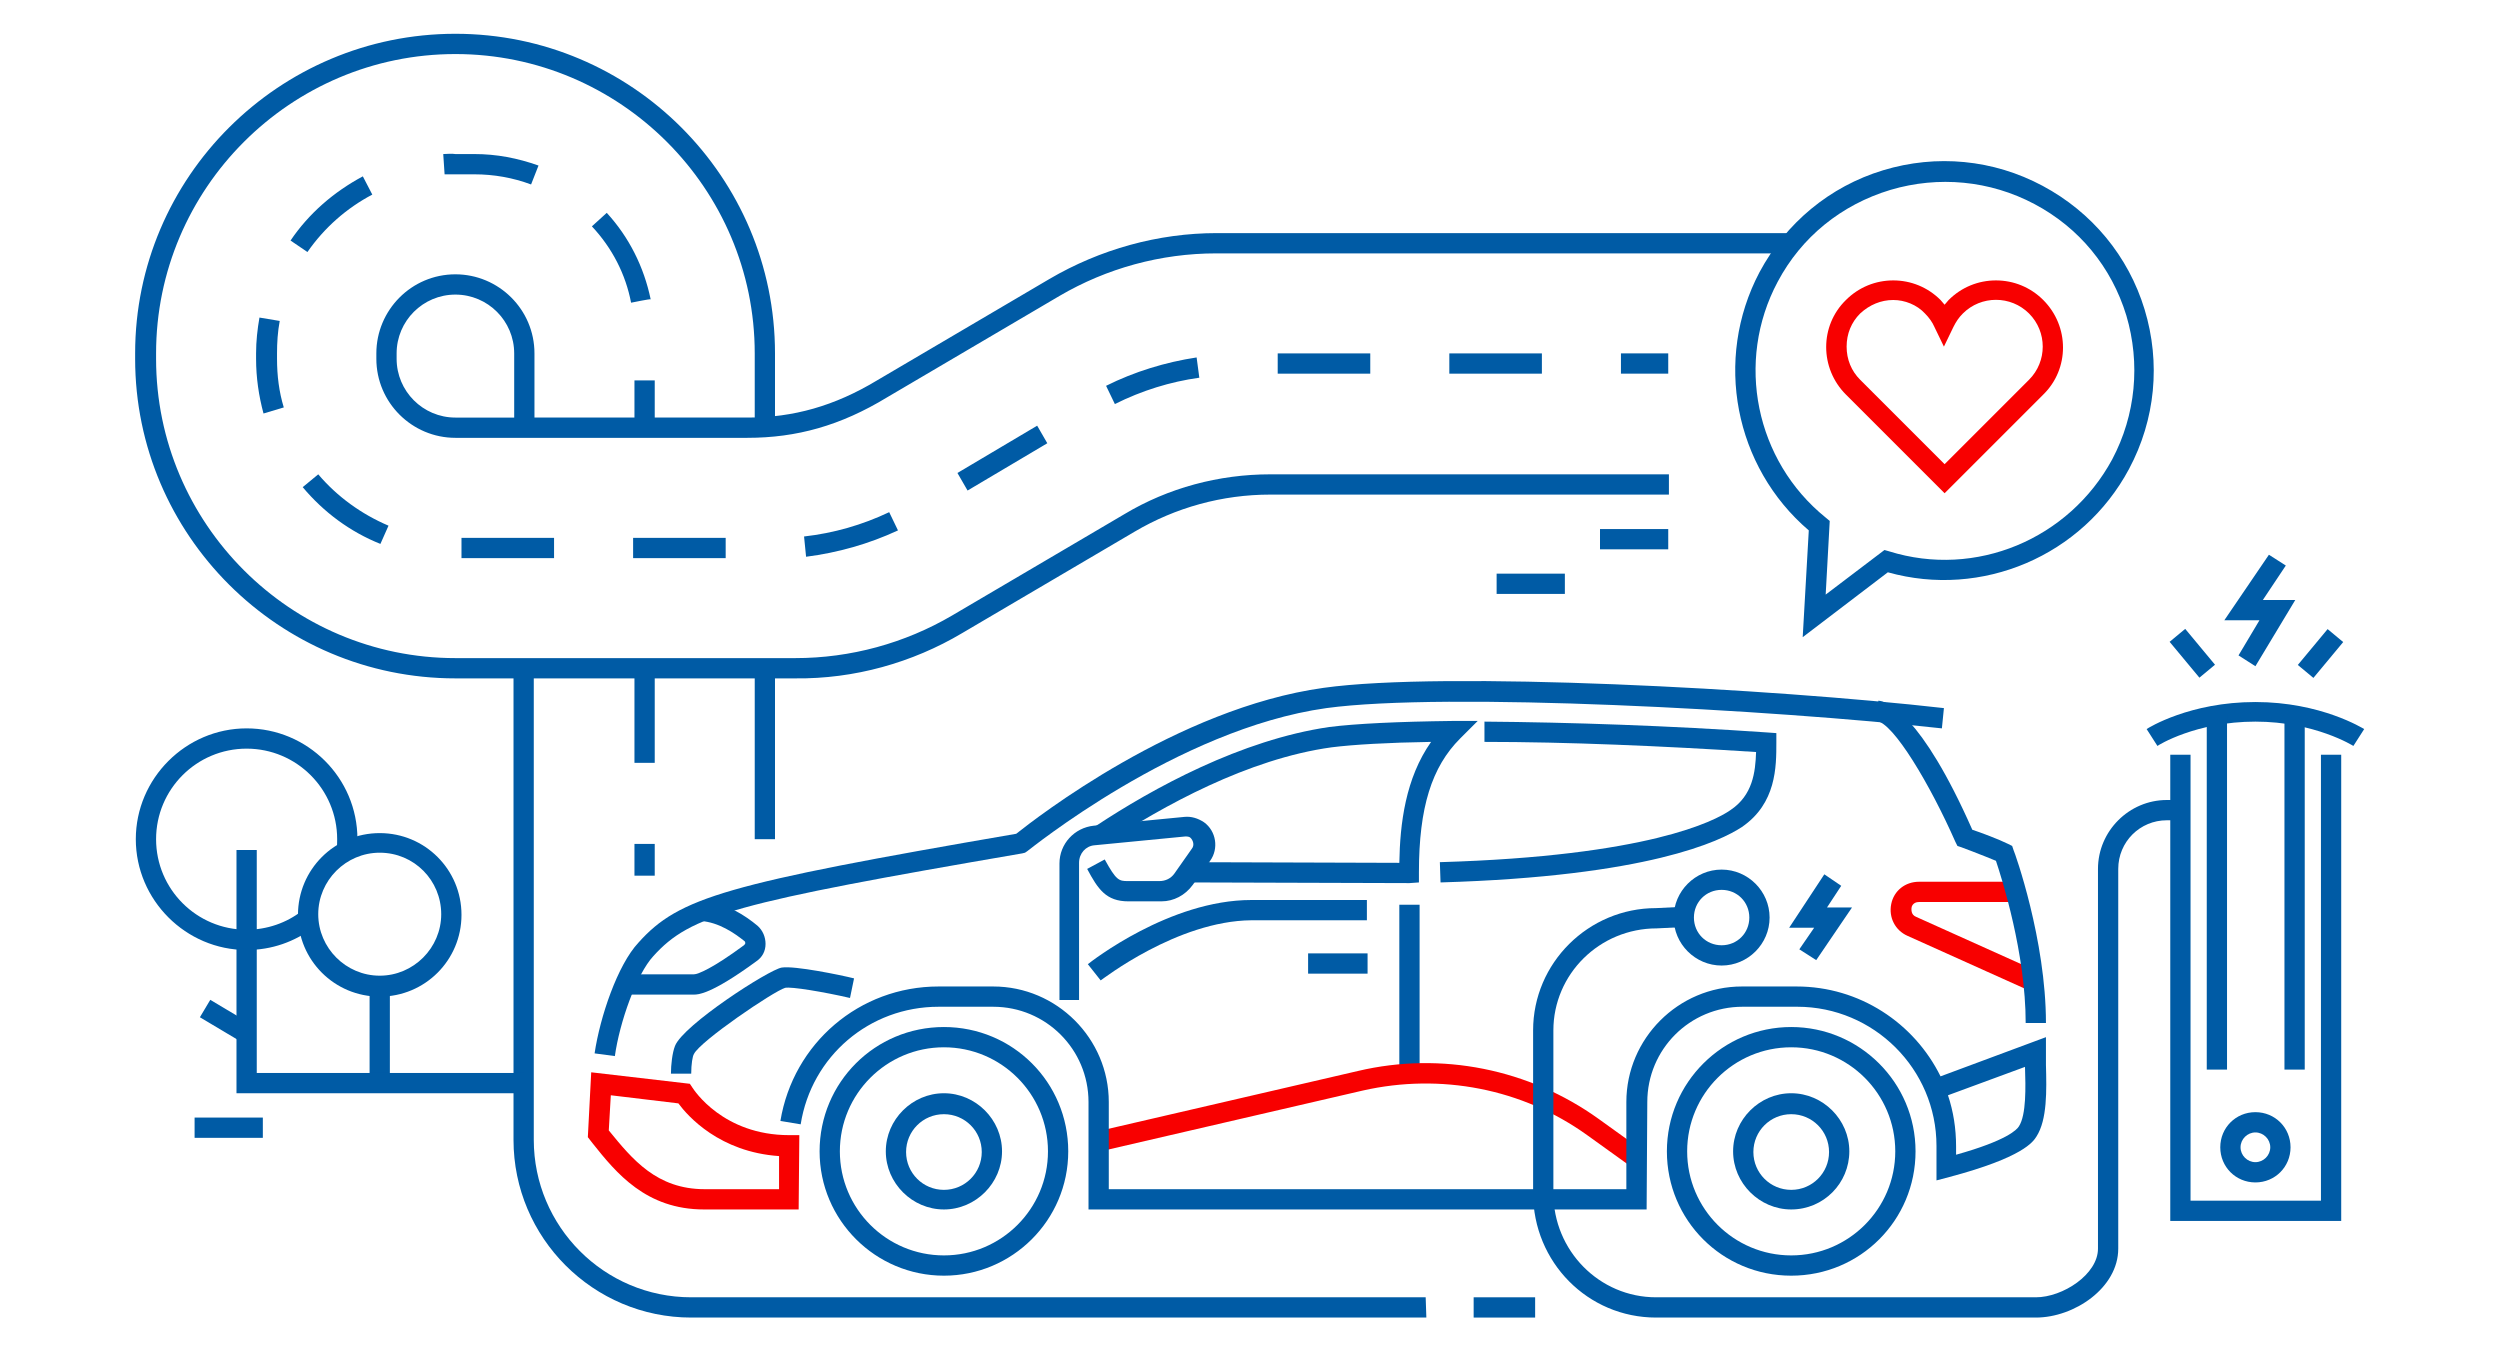
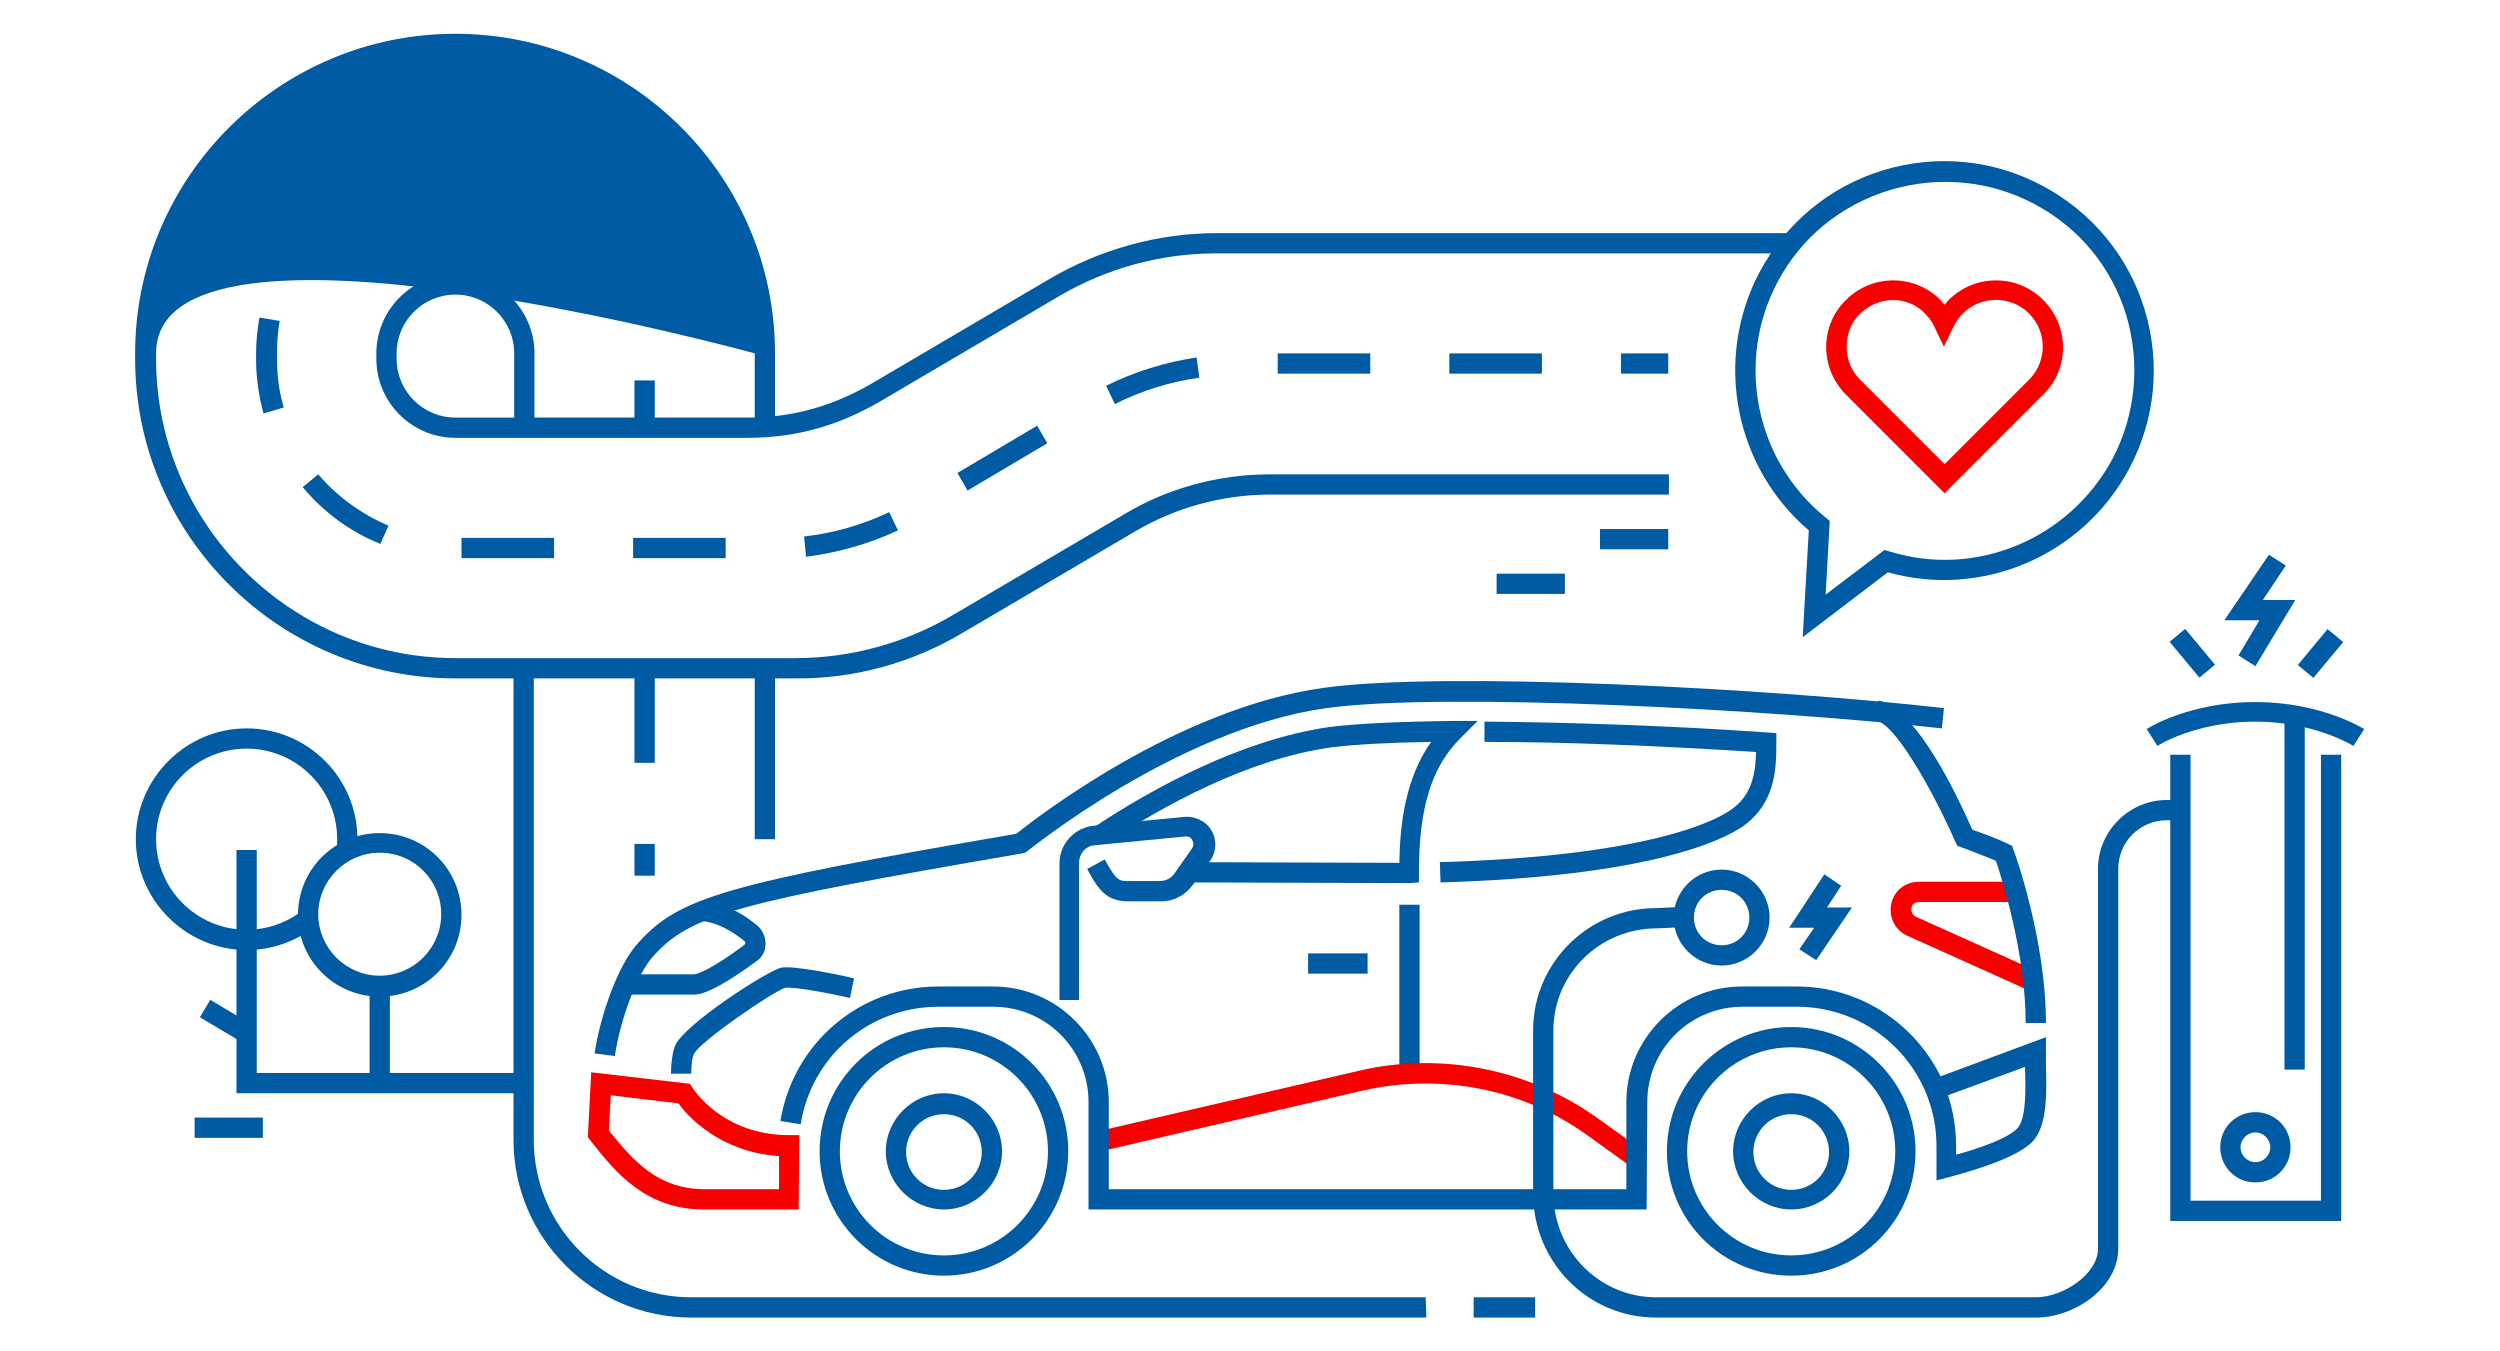
<svg xmlns="http://www.w3.org/2000/svg" version="1.1" id="Layer_1_copy" x="0px" y="0px" viewBox="0 0 370 200" style="enable-background:new 0 0 370 200;" xml:space="preserve">
  <style type="text/css">
	.st0{fill:#F80000;}
	.st1{fill:#005BA5;}
</style>
  <g>
    <g>
      <g>
        <g>
          <path class="st0" d="M300.3,146.6l-18-8.1c-1.8-0.8-2.8-2.7-2.4-4.7s2.1-3.3,4.1-3.3h14.3v3h-14.3c-0.9,0-1.1,0.7-1.1,0.9      s-0.1,1,0.7,1.3l18,8.1L300.3,146.6z" />
          <rect x="207.1" y="133.9" class="st1" width="3" height="25" />
          <path class="st1" d="M139.7,188.8c-10.1,0-18.4-8.2-18.4-18.4s8.2-18.4,18.4-18.4s18.4,8.2,18.4,18.4S149.8,188.8,139.7,188.8z       M139.7,155c-8.5,0-15.4,6.9-15.4,15.4s6.9,15.4,15.4,15.4s15.4-6.9,15.4-15.4S148.2,155,139.7,155z" />
          <path class="st1" d="M139.7,179c-4.7,0-8.6-3.9-8.6-8.6s3.9-8.6,8.6-8.6s8.6,3.9,8.6,8.6S144.4,179,139.7,179z M139.7,164.9      c-3.1,0-5.6,2.5-5.6,5.6s2.5,5.6,5.6,5.6s5.6-2.5,5.6-5.6S142.8,164.9,139.7,164.9z" />
          <path class="st1" d="M265.1,188.8c-10.2,0-18.4-8.2-18.4-18.4S255,152,265.1,152c10.1,0,18.4,8.2,18.4,18.4      S275.3,188.8,265.1,188.8z M265.1,155c-8.5,0-15.4,6.9-15.4,15.4s6.9,15.4,15.4,15.4s15.4-6.9,15.4-15.4S273.6,155,265.1,155z" />
          <path class="st1" d="M265.1,179c-4.7,0-8.6-3.9-8.6-8.6s3.9-8.6,8.6-8.6s8.6,3.9,8.6,8.6S269.9,179,265.1,179z M265.1,164.9      c-3.1,0-5.6,2.5-5.6,5.6s2.5,5.6,5.6,5.6s5.6-2.5,5.6-5.6S268.2,164.9,265.1,164.9z" />
          <path class="st1" d="M91,156.3l-3-0.4c0.8-5.4,3.4-13.1,6.5-16.4c6-6.7,12.9-8.7,55.9-16.1c2.9-2.3,23.8-18.6,45.5-21.6      c17.8-2.5,66.3,0.1,91.8,3l-0.3,3c-25.4-2.8-73.5-5.4-91.1-3c-22.1,3.1-44.1,21.1-44.3,21.2l-0.3,0.2l-0.4,0.1      c-42.5,7.3-49.1,9.1-54.6,15.2C94.2,144.2,91.7,151.3,91,156.3L91,156.3z" />
          <path class="st0" d="M241.3,172.6l-6.4-4.6c-9.6-6.9-21.7-9.2-33.2-6.6l-38.4,8.9l-0.7-2.9l38.4-8.9c12.3-2.9,25.3-0.3,35.6,7.1      l6.4,4.6L241.3,172.6L241.3,172.6z" />
          <path class="st1" d="M102.7,147.2H92.5v-3h10.2c0.6,0,2.8-0.9,7.4-4.3c0.1-0.1,0.2-0.2,0.2-0.3c0-0.1,0-0.2-0.1-0.3      c-1.5-1.2-3.8-2.8-6.5-3l0.3-3c3.4,0.3,6.3,2.2,8.1,3.7c0.8,0.7,1.2,1.7,1.2,2.7c0,1.1-0.5,2-1.4,2.6      C105.2,147.2,103.3,147.2,102.7,147.2L102.7,147.2z" />
          <path class="st1" d="M102.3,158.9h-3c0-1.3,0.2-3.1,0.6-4.1c1.2-3.1,13.9-11.3,15.8-11.6c1.9-0.3,8.7,1.1,10.7,1.6l-0.6,2.9      c-3.9-0.9-8.7-1.7-9.6-1.5c-1.7,0.5-12.6,7.9-13.5,9.8C102.5,156.3,102.3,157.5,102.3,158.9L102.3,158.9z" />
          <path class="st1" d="M243.7,179h-82.6v-15.9c0-7.8-6.3-14.1-14.1-14.1h-8.1c-10.2,0-18.8,7.3-20.4,17.4l-3-0.5      c1.9-11.5,11.7-19.9,23.4-19.9h8.1c9.4,0,17.1,7.7,17.1,17.1V176h76.6v-12.9c0-9.4,7.7-17.1,17.1-17.1h8.1      c9.3,0,17.4,5.4,21.3,13.3l15.6-5.8v2.1c0,0.6,0,1.3,0,2c0.1,3.8,0.2,8.1-1.4,10.6c-0.5,0.8-2,3.1-12.9,6l-1.9,0.5v-5.1      c0-11.4-9.3-20.6-20.6-20.6h-8.1c-7.8,0-14.1,6.3-14.1,14.1L243.7,179L243.7,179z M288.3,162.1c0.8,2.4,1.2,4.9,1.2,7.6v1.2      c7.5-2.1,9-3.7,9.3-4.2c1.1-1.7,1-5.8,0.9-8.8L288.3,162.1L288.3,162.1z" />
          <path class="st0" d="M118.2,179h-14c-8.6,0-13-5.4-16.5-9.8l-0.7-0.9l0.5-9.6l14.6,1.7l0.4,0.6c0.2,0.3,4.5,7,14.3,7h1.5      L118.2,179L118.2,179z M90.1,167.3L90.1,167.3c3.5,4.3,7.1,8.7,14.2,8.7h11v-4.9c-8.8-0.6-13.5-5.9-14.9-7.8l-10-1.2      C90.4,162.1,90.1,167.3,90.1,167.3z" />
          <path class="st1" d="M302.8,151.4h-3c0-10.3-3.5-21.3-4.4-24c-1.9-0.8-5.1-2-5.1-2l-0.6-0.2l-0.3-0.6      c-3.7-8.4-9.2-17.7-11.7-17.9l0.3-3c1.3,0.1,6.3,1.9,13.9,19.1c1.2,0.4,3.9,1.4,5.3,2.1l0.6,0.3l0.2,0.6      C298.2,126.2,302.8,139.1,302.8,151.4L302.8,151.4z" />
          <path class="st1" d="M159.8,148h-3v-20.2c0-2.9,2.2-5.3,5.1-5.6l13.4-1.3c1-0.1,2,0.2,2.9,0.8c1.8,1.3,2.2,3.9,0.9,5.7l-2.6,3.6      c-1.1,1.5-2.8,2.4-4.6,2.4H167c-3.3,0-4.5-1.8-6.1-4.8l2.6-1.4c1.7,3.1,2.1,3.2,3.4,3.2h4.7c0.9,0,1.7-0.4,2.2-1.1l2.6-3.7      c0.4-0.5,0.2-1.2-0.2-1.6c-0.2-0.2-0.5-0.2-0.8-0.2l-13.4,1.3c-1.3,0.1-2.3,1.2-2.3,2.6V148L159.8,148z" />
          <path class="st1" d="M213.2,130.6l-0.1-3c30.8-0.9,40.7-6.1,43-7.7c3.3-2.2,3.7-5.6,3.8-8.6c-13.9-0.9-28.1-1.5-40.2-1.5v-3      c12.6,0.1,27.4,0.6,41.8,1.6l1.4,0.1v1.4c0,3.6,0,9-5.1,12.5C254.6,124.5,243.9,129.7,213.2,130.6L213.2,130.6z" />
          <path class="st1" d="M208.6,130.7l-32.7-0.1v-3l31.2,0.1c0.1-5.8,0.9-12.5,4.7-17.9c-6.4,0.1-11.5,0.4-14.7,0.8      c-12.4,1.7-25,8.7-33.4,14.2l-1.6-2.5c8.6-5.7,21.6-12.8,34.6-14.7c3.9-0.5,10.2-0.8,18.3-0.9l3.7,0l-2.6,2.6      c-4.2,4.2-6.1,10.2-6.1,19.8v1.5L208.6,130.7L208.6,130.7z" />
-           <path class="st1" d="M162.9,145.1l-1.9-2.4c0.5-0.4,12.1-9.5,24.2-9.5h17.1v3h-17.1C174.2,136.3,163.1,145,162.9,145.1      L162.9,145.1z" />
          <rect x="193.6" y="141.1" class="st1" width="8.8" height="3" />
        </g>
        <g>
          <g>
            <polygon class="st1" points="346.5,180.7 321.2,180.7 321.2,111.7 324.2,111.7 324.2,177.7 343.5,177.7 343.5,111.7        346.5,111.7      " />
            <path class="st1" d="M348.3,110.4c0,0-5.7-3.6-14.5-3.6s-14.4,3.5-14.5,3.6l-1.6-2.5c0.3-0.2,6.4-4,16.1-4s15.9,3.9,16.1,4       L348.3,110.4z" />
-             <rect x="326.6" y="105.8" class="st1" width="3" height="52.5" />
            <rect x="338.1" y="105.8" class="st1" width="3" height="52.5" />
            <path class="st1" d="M301.3,195h-56.2c-10.1,0-18.2-8.2-18.2-18.4v-24.1c0-10,8.2-18.1,18.2-18.1l4.1-0.2l0.1,3l-4.1,0.2       c-8.5,0-15.3,6.8-15.3,15.1v24.1c0,8.5,6.8,15.4,15.2,15.4h56.2c4,0,9.2-3.4,9.2-7.2v-56.2c0-5.6,4.6-10.2,10.2-10.2h2v3h-2       c-4,0-7.2,3.2-7.2,7.2v56.2C313.5,190.6,307,195,301.3,195z" />
          </g>
          <path class="st1" d="M254.8,142.9c-3.9,0-7.1-3.2-7.1-7.1s3.2-7.1,7.1-7.1c3.9,0,7.1,3.2,7.1,7.1S258.7,142.9,254.8,142.9      L254.8,142.9z M254.8,131.7c-2.3,0-4.1,1.8-4.1,4.1s1.8,4.1,4.1,4.1s4.1-1.8,4.1-4.1S257.1,131.7,254.8,131.7L254.8,131.7z" />
        </g>
      </g>
      <g>
        <path class="st0" d="M287.8,73l-14.6-14.6c-3.9-3.9-3.9-10.2,0-14c1.9-1.9,4.4-2.9,7-2.9s5.1,1,7,2.9c0.2,0.2,0.4,0.5,0.6,0.7     c0.2-0.2,0.4-0.5,0.6-0.7c1.9-1.9,4.4-2.9,7-2.9s5.1,1,7,2.9c3.9,3.9,3.9,10.2,0,14L287.8,73L287.8,73z M280.2,44.4     c-1.8,0-3.5,0.7-4.9,2c-1.3,1.3-2,3-2,4.9s0.7,3.6,2,4.9l12.5,12.5l12.5-12.5c2.7-2.7,2.7-7.1,0-9.8c-2.7-2.7-7.1-2.7-9.8,0     c-0.6,0.6-1,1.2-1.4,2l-1.4,2.9l-1.4-2.9c-0.3-0.7-0.8-1.4-1.4-2C283.7,45.1,281.9,44.4,280.2,44.4L280.2,44.4z" />
        <path class="st1" d="M266.8,94.3l0.9-15.8c-11-9.4-14.1-25.3-7.3-38.2l0,0c3.9-7.3,10.4-12.7,18.3-15.1s16.3-1.6,23.6,2.3     s12.7,10.4,15.1,18.3s1.6,16.3-2.3,23.6c-6.9,12.9-21.8,19.2-35.7,15.3L266.8,94.3L266.8,94.3z M263.1,41.7     c-6.3,11.8-3.3,26.5,7.1,34.9l0.6,0.5L270.2,88l8.7-6.6l0.7,0.2c12.8,4,26.6-1.8,33-13.6c3.5-6.6,4.2-14.2,2.1-21.3     c-2.2-7.2-7-13-13.6-16.5c-6.6-3.5-14.2-4.2-21.3-2.1C272.5,30.3,266.6,35.1,263.1,41.7L263.1,41.7L263.1,41.7z" />
      </g>
      <g>
        <g>
          <path class="st1" d="M211.1,195H102.3c-14.5,0-26.3-11.8-26.3-26.3V98.9h3v69.8c0,12.8,10.4,23.3,23.3,23.3h108.7L211.1,195      L211.1,195z" />
          <rect x="218.1" y="192" class="st1" width="9.1" height="3" />
          <rect x="111.7" y="98.2" class="st1" width="3" height="26" />
          <path class="st1" d="M96.9,129.6h-3v-4.7h3V129.6z M96.9,112.9h-3v-14h3V112.9z" />
        </g>
        <g>
          <path class="st1" d="M110.6,64.8H67.4c-6.4,0-11.7-5.2-11.7-11.7v-0.8c0-6.4,5.2-11.7,11.7-11.7c6.4,0,11.7,5.2,11.7,11.7v9.5      h31.6c6.7,0,12.8-1.7,19.1-5.5l25.5-15c7.5-4.4,16.1-6.8,24.8-6.8h85.1v3H180c-8.2,0-16.2,2.2-23.2,6.3l-25.5,15      C124.4,63,117.9,64.8,110.6,64.8L110.6,64.8z M67.4,43.6c-4.8,0-8.7,3.9-8.7,8.7v0.8c0,4.8,3.9,8.7,8.7,8.7h8.7v-9.5      C76.1,47.5,72.2,43.6,67.4,43.6L67.4,43.6z" />
-           <path class="st1" d="M117.7,100.4H67.4C41.3,100.4,20,79.2,20,53.1v-0.8C20,26.2,41.3,5,67.4,5s47.3,21.2,47.3,47.3v11h-3v-11      C111.7,27.9,91.8,8,67.4,8S23.1,27.9,23.1,52.3v0.8c0,24.4,19.9,44.3,44.3,44.3h50.3c8.2,0,16.2-2.2,23.2-6.3l25.5-15      c6.5-3.9,14-5.9,21.6-5.9h59v3h-59c-7.1,0-14,1.9-20.1,5.5l-25.5,15C135,98.1,126.4,100.5,117.7,100.4L117.7,100.4z" />
+           <path class="st1" d="M117.7,100.4H67.4C41.3,100.4,20,79.2,20,53.1v-0.8C20,26.2,41.3,5,67.4,5s47.3,21.2,47.3,47.3v11h-3v-11      S23.1,27.9,23.1,52.3v0.8c0,24.4,19.9,44.3,44.3,44.3h50.3c8.2,0,16.2-2.2,23.2-6.3l25.5-15      c6.5-3.9,14-5.9,21.6-5.9h59v3h-59c-7.1,0-14,1.9-20.1,5.5l-25.5,15C135,98.1,126.4,100.5,117.7,100.4L117.7,100.4z" />
          <g>
            <rect x="239.9" y="52.3" class="st1" width="7" height="3" />
            <path class="st1" d="M107.4,82.6H93.7v-3h13.7V82.6z M82,82.6H68.3v-3H82V82.6z M119.3,82.4l-0.3-3c4.4-0.5,8.6-1.7,12.6-3.6       l1.3,2.7C128.6,80.5,124,81.8,119.3,82.4z M56.3,80.5c-4.5-1.8-8.4-4.7-11.5-8.4l2.3-1.9c2.8,3.3,6.4,5.9,10.4,7.6L56.3,80.5       L56.3,80.5z M143.2,72.6l-1.5-2.6l11.8-7l1.5,2.6L143.2,72.6z M39,61.2c-0.7-2.6-1.1-5.3-1.1-8.1v-0.8c0-1.8,0.2-3.6,0.5-5.3       l3,0.5c-0.3,1.6-0.4,3.2-0.4,4.8v0.8c0,2.5,0.3,4.9,1,7.2L39,61.2L39,61.2z M165,59.8l-1.3-2.7c4.2-2.1,8.8-3.5,13.4-4.2l0.4,3       C173.2,56.5,169,57.8,165,59.8L165,59.8z M228.2,55.3h-13.7v-3h13.7V55.3z M202.8,55.3h-13.7v-3h13.7V55.3z M93.4,44.8       c-0.8-4.2-2.8-8.1-5.8-11.3l2.2-2c3.3,3.6,5.5,8,6.5,12.8C96.3,44.2,93.4,44.8,93.4,44.8z M45.5,37.3L43,35.6       c2.7-4,6.4-7.2,10.7-9.5l1.4,2.7C51.3,30.8,48,33.7,45.5,37.3L45.5,37.3z M78.6,27.3c-2.7-1-5.5-1.5-8.4-1.5h-2.8       c-0.6,0-1.1,0-1.6,0l-0.2-3c0.6,0,1.2-0.1,1.8,0h2.8c3.3,0,6.4,0.6,9.5,1.7L78.6,27.3L78.6,27.3z" />
            <rect x="93.9" y="56.3" class="st1" width="3" height="7" />
          </g>
        </g>
      </g>
      <path class="st1" d="M36.5,140.6c-9,0-16.4-7.4-16.4-16.4s7.4-16.4,16.4-16.4s16.4,7.3,16.4,16.4c0,0.7,0,1.3-0.1,1.9l-3-0.3    c0.1-0.5,0.1-1.1,0.1-1.6c0-7.4-6-13.4-13.4-13.4s-13.4,6-13.4,13.4c0,7.4,6,13.4,13.4,13.4c3,0,5.9-1,8.2-2.8l1.8,2.4    C43.6,139.4,40.2,140.6,36.5,140.6L36.5,140.6z" />
      <path class="st1" d="M56.2,147.5c-6.7,0-12.1-5.4-12.1-12.1s5.4-12.1,12.1-12.1s12.1,5.4,12.1,12.1S62.9,147.5,56.2,147.5z     M56.2,126.2c-5,0-9.1,4.1-9.1,9.1s4.1,9.1,9.1,9.1s9.1-4.1,9.1-9.1S61.3,126.2,56.2,126.2z" />
      <rect x="54.7" y="146" class="st1" width="3" height="14.3" />
      <rect x="31.9" y="147.5" transform="matrix(0.512 -0.859 0.859 0.512 -113.451 102.435)" class="st1" width="3" height="7.1" />
      <polygon class="st1" points="77.6,161.8 35,161.8 35,125.8 38,125.8 38,158.8 77.6,158.8   " />
      <rect x="28.8" y="165.4" class="st1" width="10.1" height="3" />
      <rect x="236.8" y="78.3" class="st1" width="10.1" height="3" />
      <polygon class="st1" points="333.8,98.6 331.3,97 334.4,91.8 329.2,91.8 335.8,82.1 338.3,83.7 334.9,88.8 339.7,88.8   " />
      <rect x="340" y="95.2" transform="matrix(0.639 -0.769 0.769 0.639 49.608 299.041)" class="st1" width="6.9" height="3" />
      <rect x="323" y="93.2" transform="matrix(0.769 -0.639 0.639 0.769 13.162 229.716)" class="st1" width="3" height="6.9" />
      <polygon class="st1" points="268.8,142.1 266.3,140.5 268.5,137.3 264.8,137.3 270,129.4 272.5,131.1 270.4,134.3 274.1,134.3       " />
      <rect x="221.5" y="84.9" class="st1" width="10.1" height="3" />
    </g>
    <path class="st1" d="M333.8,175c-2.9,0-5.2-2.3-5.2-5.2s2.3-5.2,5.2-5.2s5.2,2.3,5.2,5.2S336.7,175,333.8,175z M333.8,167.6   c-1.2,0-2.2,1-2.2,2.2s1,2.2,2.2,2.2s2.2-1,2.2-2.2S335,167.6,333.8,167.6z" />
  </g>
</svg>